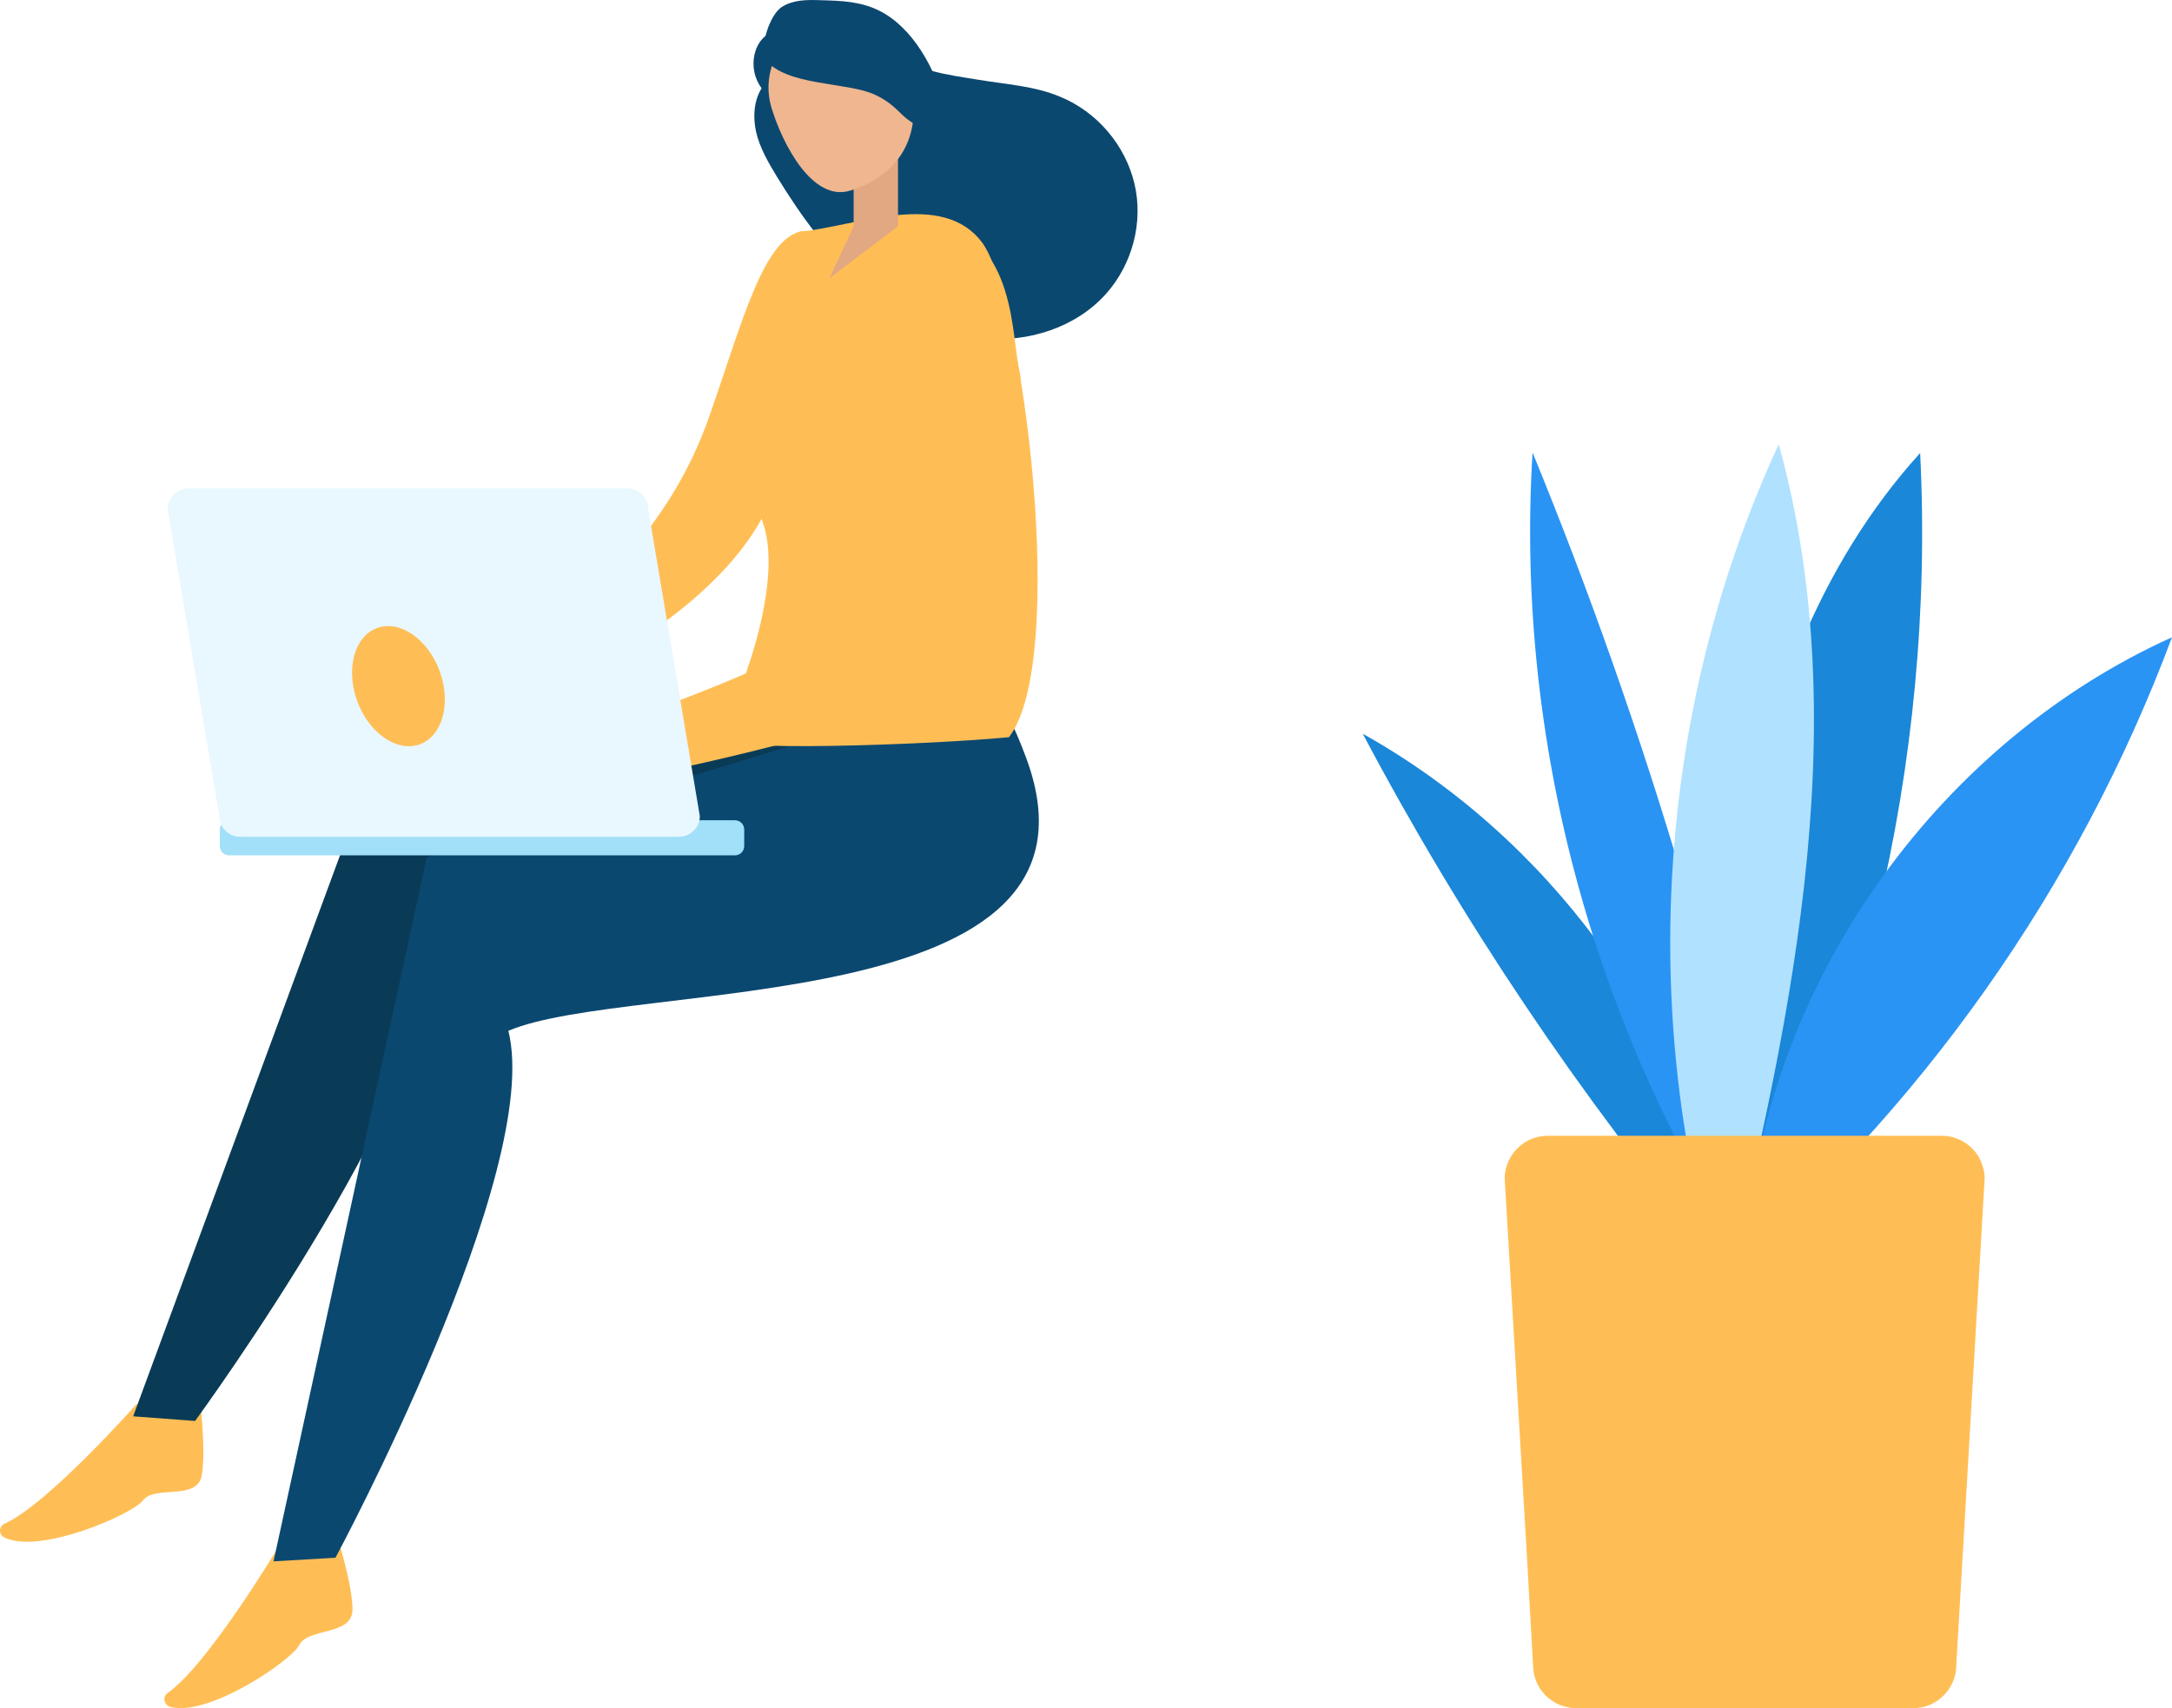
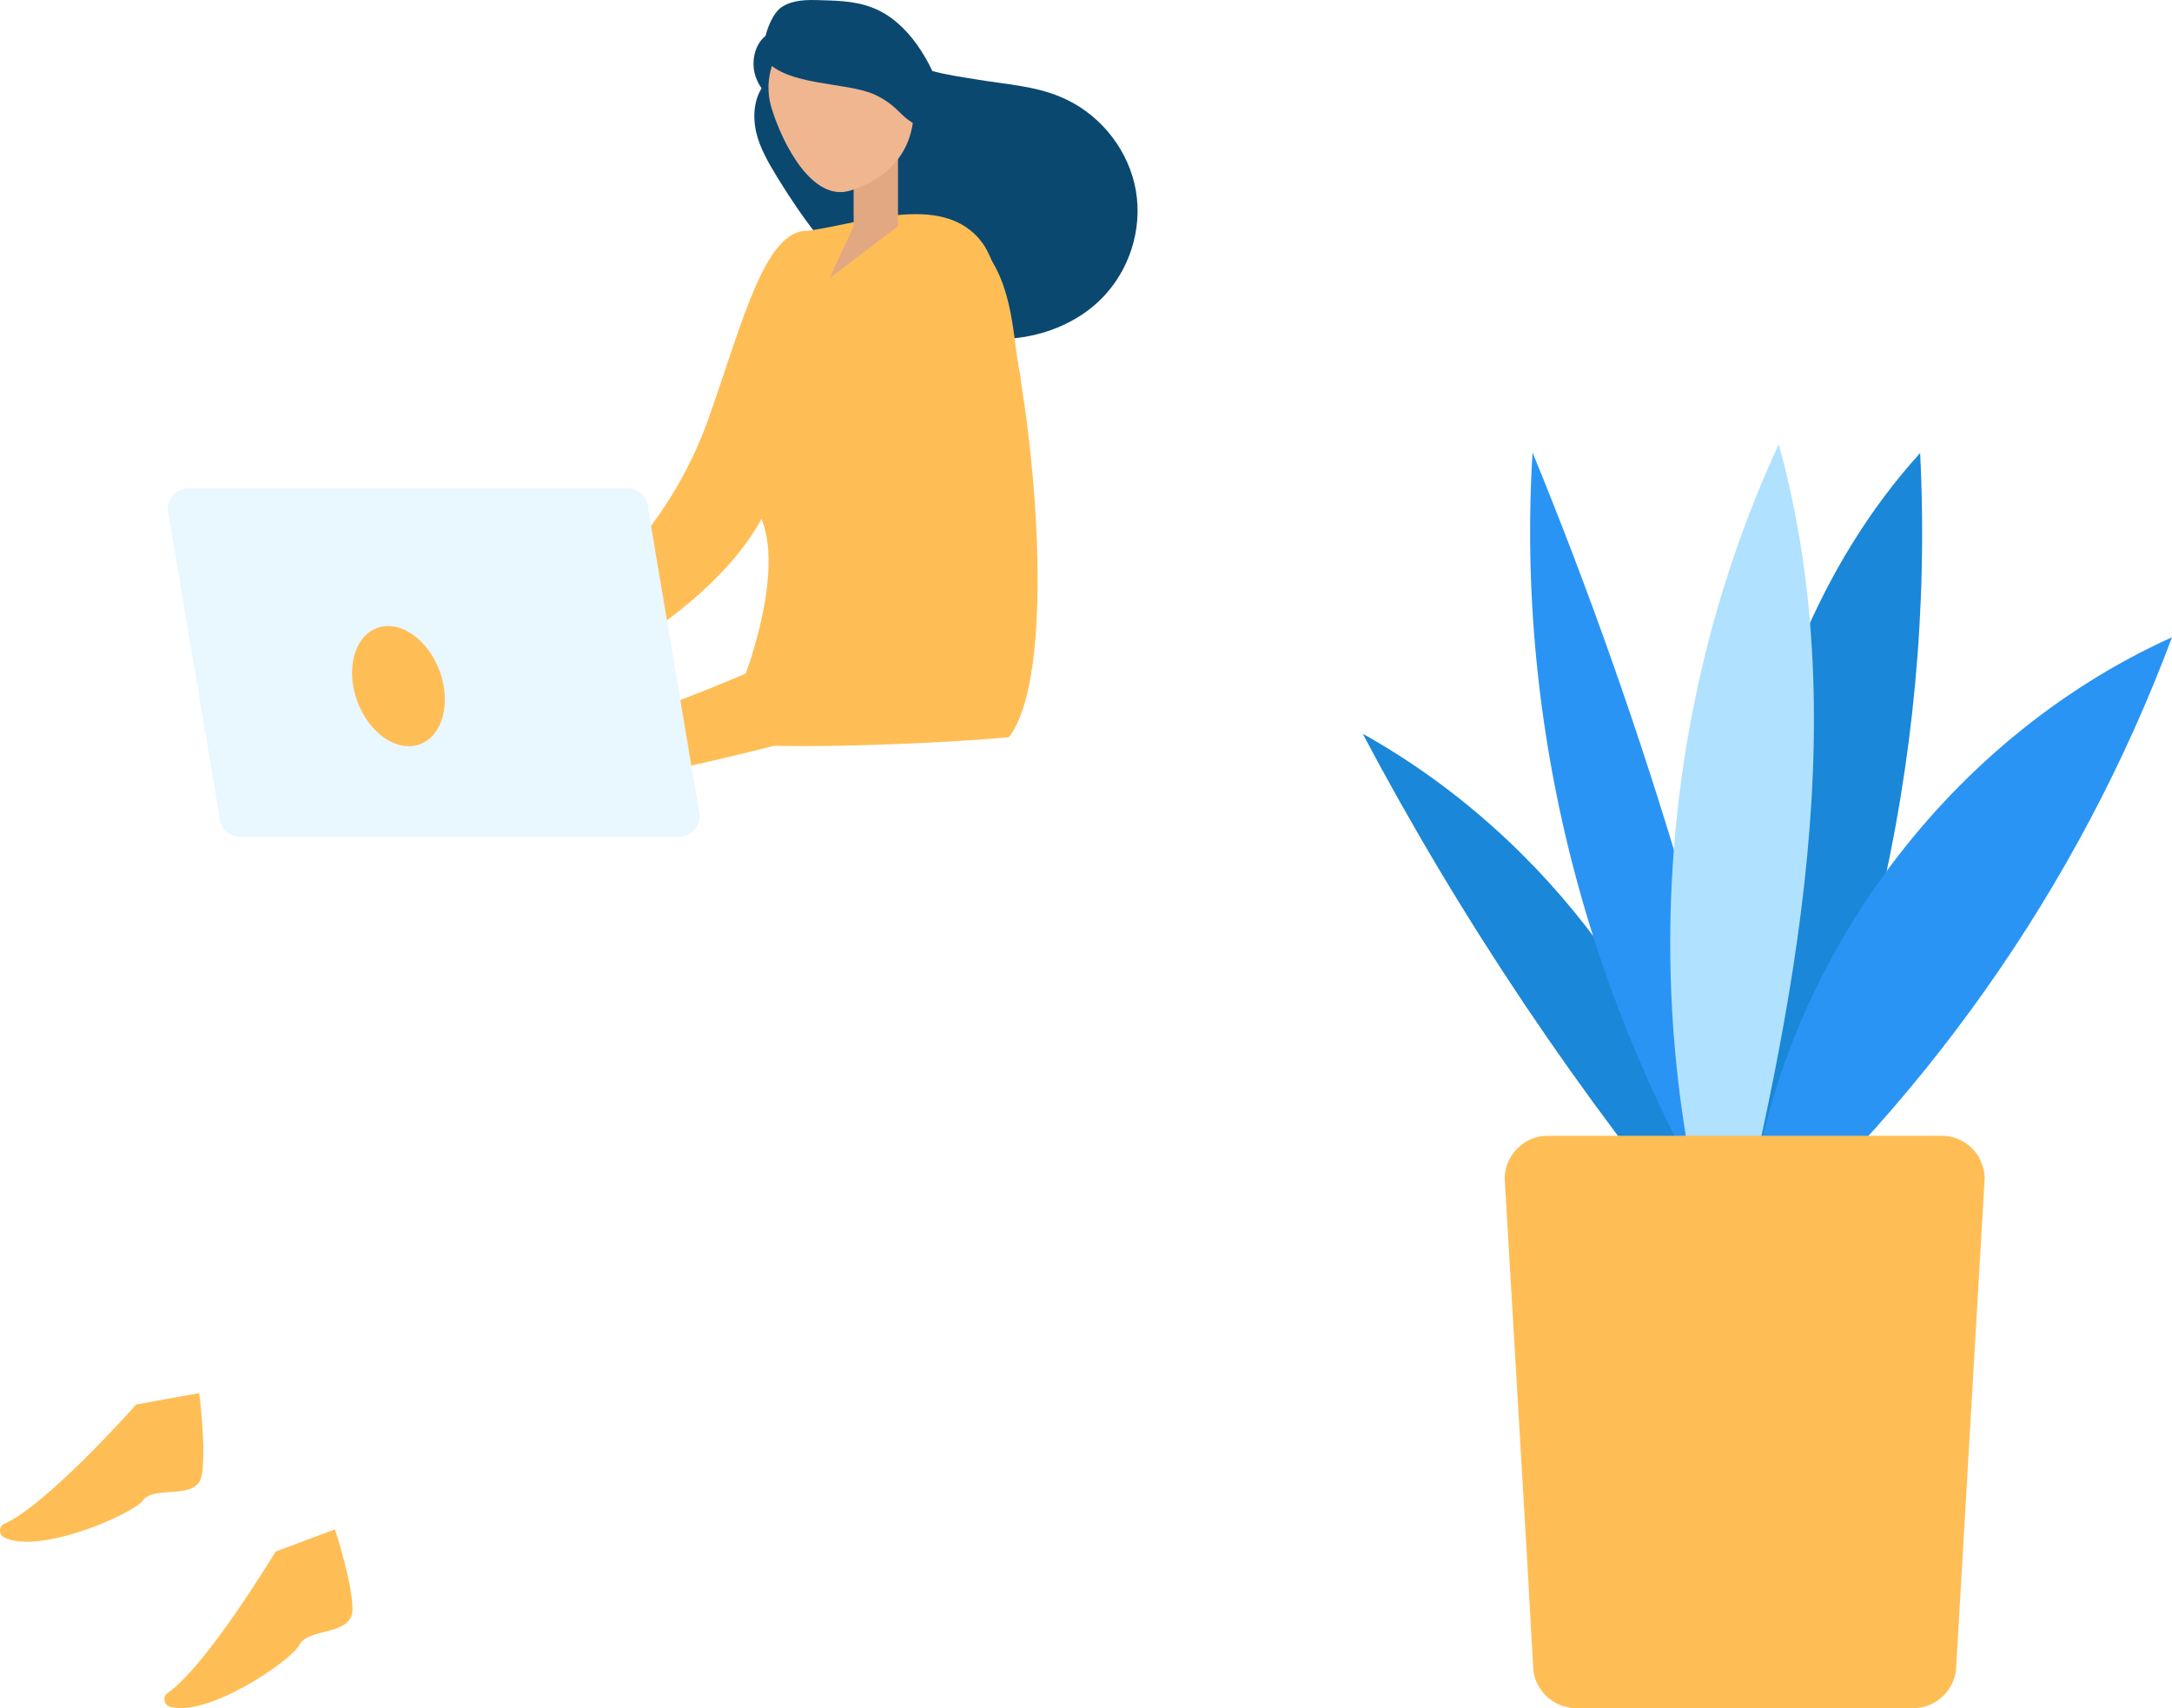
<svg xmlns="http://www.w3.org/2000/svg" id="_レイヤー_2" data-name="レイヤー 2" viewBox="0 0 420.85 330.98">
  <defs>
    <style>
      .cls-1 {
        fill: #e2a881;
      }

      .cls-1, .cls-2, .cls-3, .cls-4, .cls-5, .cls-6, .cls-7, .cls-8, .cls-9, .cls-10 {
        stroke-width: 0px;
      }

      .cls-2 {
        fill: #e9f7ff;
      }

      .cls-3 {
        fill: #2a94f4;
      }

      .cls-4 {
        fill: #a2dff9;
      }

      .cls-5 {
        fill: #efb68f;
      }

      .cls-6 {
        fill: #ffbe55;
      }

      .cls-7 {
        fill: #1a87d8;
      }

      .cls-8 {
        fill: #0a3b56;
      }

      .cls-9 {
        fill: #b0e1ff;
      }

      .cls-10 {
        fill: #0b4870;
      }
    </style>
  </defs>
  <g id="Layer_1" data-name="Layer 1">
    <g>
      <g>
        <path class="cls-7" d="M334.85,238.08c-8.6-40-35-75.9-70.8-95.9,19.1,36.1,42,70.2,68.2,101.6l2.6-5.7Z" />
        <path class="cls-3" d="M344.45,253.18c-34-47.6-51.1-107.1-47.5-165.5,22.1,53.9,38.7,110,49.7,167.3l-2.2-1.8Z" />
        <path class="cls-7" d="M334.65,254.78c-1-29.3-2.1-58.8,2.5-87.7s15.2-57.6,34.9-79.3c3,60-11.5,120.7-41.3,172.8l3.9-5.8Z" />
        <path class="cls-9" d="M336.05,257.38c-19.2-55.4-16-118.1,8.6-171.3,15.4,55.6,1.8,114.6-11.9,170.6l3.3.7Z" />
        <path class="cls-3" d="M338.65,236.88c5.3-48.6,37.7-93.3,82.2-113.4-18.1,48.5-48.9,92.1-88.6,125.3l6.4-11.9Z" />
      </g>
      <path class="cls-6" d="M384.55,228.38l-5.5,94.3c0,4.5-3.7,8.3-8.3,8.3h-65.4c-4.5,0-8.3-3.7-8.3-8.3l-1.2-21.3-4.3-73c0-4.5,3.7-8.3,8.3-8.3h76.4c3,0,5.6,1.6,7.1,4h0c.7,1.3,1.2,2.7,1.2,4.3Z" />
    </g>
    <g>
      <path class="cls-10" d="M172.6,9.34c3.3,4.3,11.5,5.2,16.9,6.1s10.9,1.2,15.9,3.3c7.1,2.9,12.6,9.3,14.4,16.8s-.4,15.7-5.5,21.4c-5.8,6.5-15.1,9.5-23.8,8.6s-16.9-5.1-23.5-10.8c-6.6-5.7-11.8-12.9-16.4-20.4-1.7-2.8-3.4-5.7-4.1-8.8-.7-3.2-.4-6.8,1.7-9.3l24.4-6.9Z" />
      <path class="cls-6" d="M53.4,300.64s-13.3,22.1-20.9,27.4c-1.1.7-.7,2.4.5,2.7,7.4,2,23.5-9,25-12,1.7-3.4,10.3-1.7,10.3-6.9s-3.4-15.5-3.4-15.5l-11.5,4.3Z" />
      <path class="cls-6" d="M26.4,272.14s-17.1,19.3-25.5,23.1c-1.2.5-1.2,2.2,0,2.7,6.9,3.3,24.7-4.5,26.8-7.2,2.3-3.1,10.5.2,11.4-4.9.9-5.1-.5-15.9-.5-15.9l-12.2,2.2Z" />
-       <path class="cls-8" d="M154.7,137.64l-80.6,5.8-48.3,131,12,.9s50.3-68.6,47.3-96.5c24.7-6.7,118.1,14.5,106.7-38.3-11.3-52.8-37.1-2.9-37.1-2.9Z" />
-       <path class="cls-10" d="M152.8,144.64l-70.1,21.5-29.7,136.4,12-.7s40.3-74.9,33.5-102.1c23.6-10.1,119-2,100.4-52.7-18.6-50.7-46.1-2.4-46.1-2.4Z" />
      <path class="cls-6" d="M156.3,44.74c-8.2,0-12.5,18-19.1,36.6-6.6,18.4-19.9,33.7-37.1,43.1l-9.9,5.4,8.1,7.3s35.5-13.2,48.7-35.6c12.1-20.8,9.3-56.8,9.3-56.8Z" />
      <path class="cls-6" d="M154.7,44.94c11-1,28-8.4,35.7,2.2s16.7,80.6,5.1,95.7c-15.4,1.5-57.8,3-56.5,0,3.9-6.1,12.8-28.9,9-41-3.8-12.1-10.3-19.8,0-31.9,2.6-13.7,6.7-25,6.7-25Z" />
      <path class="cls-6" d="M181,42.94c-15.3-2.9-8.5,70.6-15.8,76.9-7.3,6.2-48.5,22.8-57.1,22.8,5.2,5.2,12.1,8.6,12.1,8.6,0,0,49.8-9.7,56.7-16.6s22.4-55.9,20.7-62.4-.4-26.2-16.6-29.3Z" />
-       <path class="cls-4" d="M142.4,165.74H44.4c-1,0-1.8-.8-1.8-1.8v-3.2c0-1,.8-1.8,1.8-1.8h98c1,0,1.8.8,1.8,1.8v3.2c0,1-.8,1.8-1.8,1.8Z" />
      <path class="cls-2" d="M131.6,162.14H46.5c-2.2,0-4-1.8-4-4l-10-59.5c0-2.2,1.8-4,4-4h85.1c2.2,0,4,1.8,4,4l10,59.5c0,2.2-1.8,4-4,4Z" />
      <ellipse class="cls-6" cx="77.2" cy="132.95" rx="8.5" ry="12" transform="translate(-41.24 34.94) rotate(-20.25)" />
      <polygon class="cls-1" points="174 43.84 160.7 53.94 165.4 43.84 165.4 28.14 174 28.14 174 43.84" />
      <path class="cls-10" d="M152.9,5.64c-2.2-.4-4.6.8-5.8,2.7-1.2,1.9-1.4,4.4-.7,6.5s2.3,3.9,4.2,5.2c.3.2.6.4.9.3.4-.1.6-.6.7-1,.6-2.1,1.2-4.3,1.7-6.4.4-1.3.7-2.7.5-4.1s-1.1-2.7-2.4-3.1" />
      <path class="cls-5" d="M175.7,12.94c4.7,15.2-3.7,21.8-11,24-7.2,2.2-13-8.8-15.2-16s1.9-14.8,9.1-17.1c7.2-2.1,14.9,1.9,17.1,9.1Z" />
      <path class="cls-10" d="M148.2,11.44c4.1,5.3,15.9,4.4,21.3,6.9,5.4,2.5,4.9,5.3,10.5,6.7,1.2.3,2.6.5,3.3-.6.5-.9.3-2.2,0-3.3-2-7.9-6.5-15.8-12.8-19-3.7-1.9-7.6-2-11.5-2.1-2.6-.1-5.3-.1-7.5,1.3s-4.2,7-3.3,10.1" />
    </g>
  </g>
</svg>